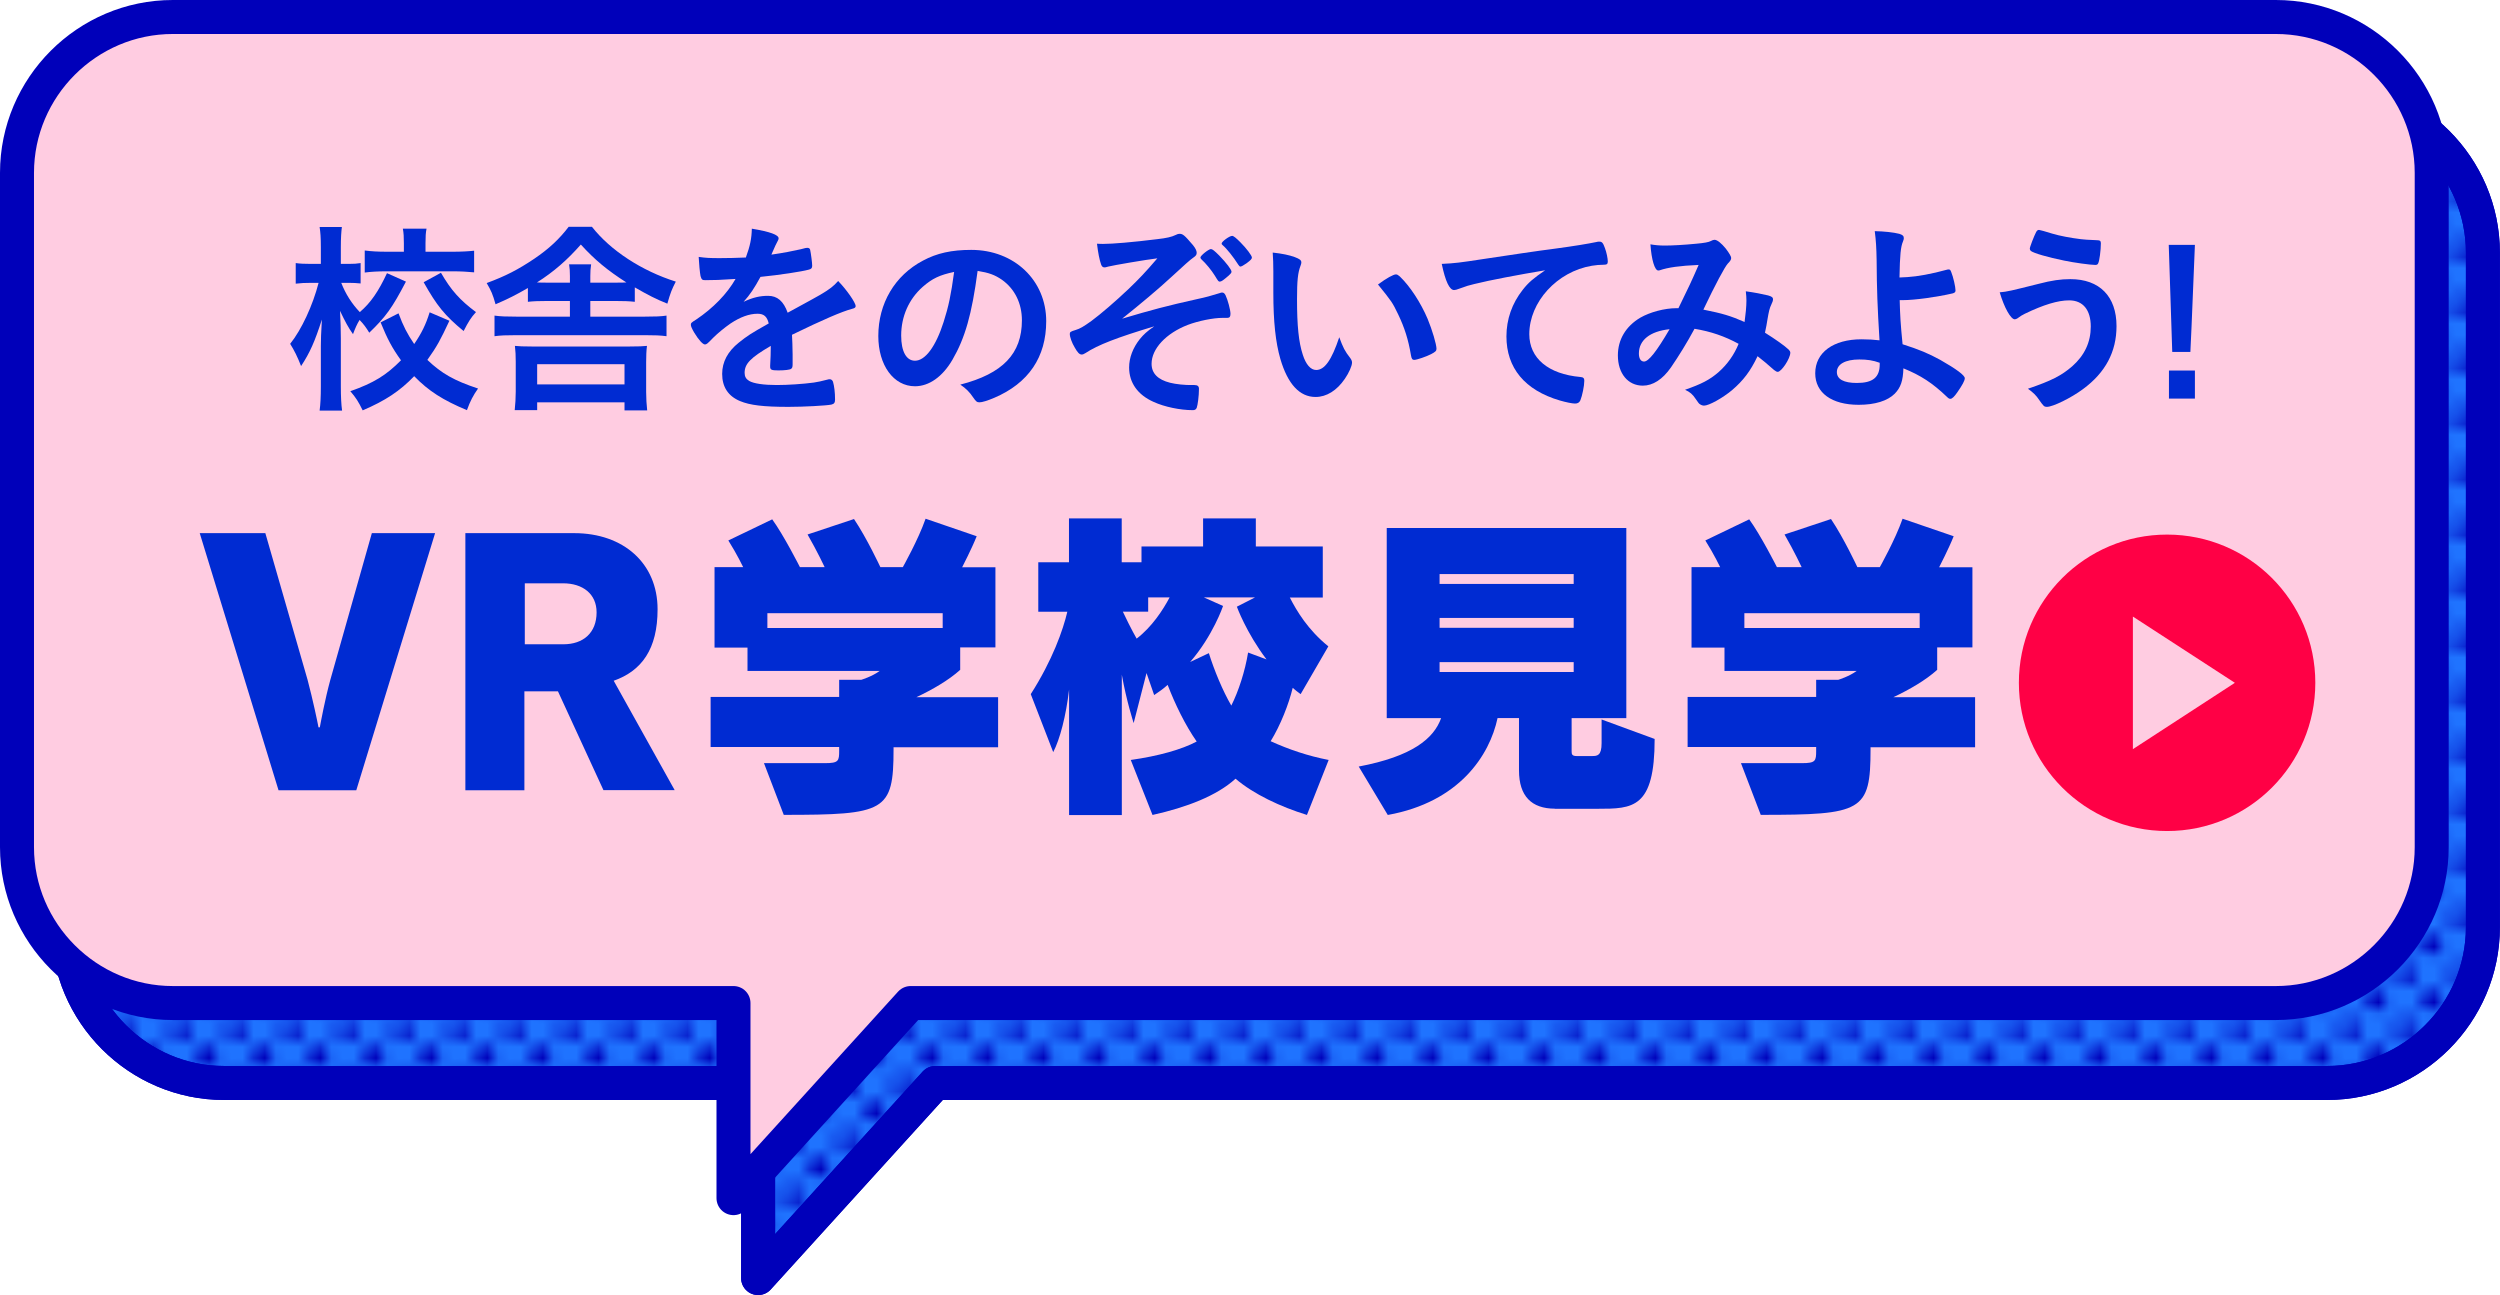
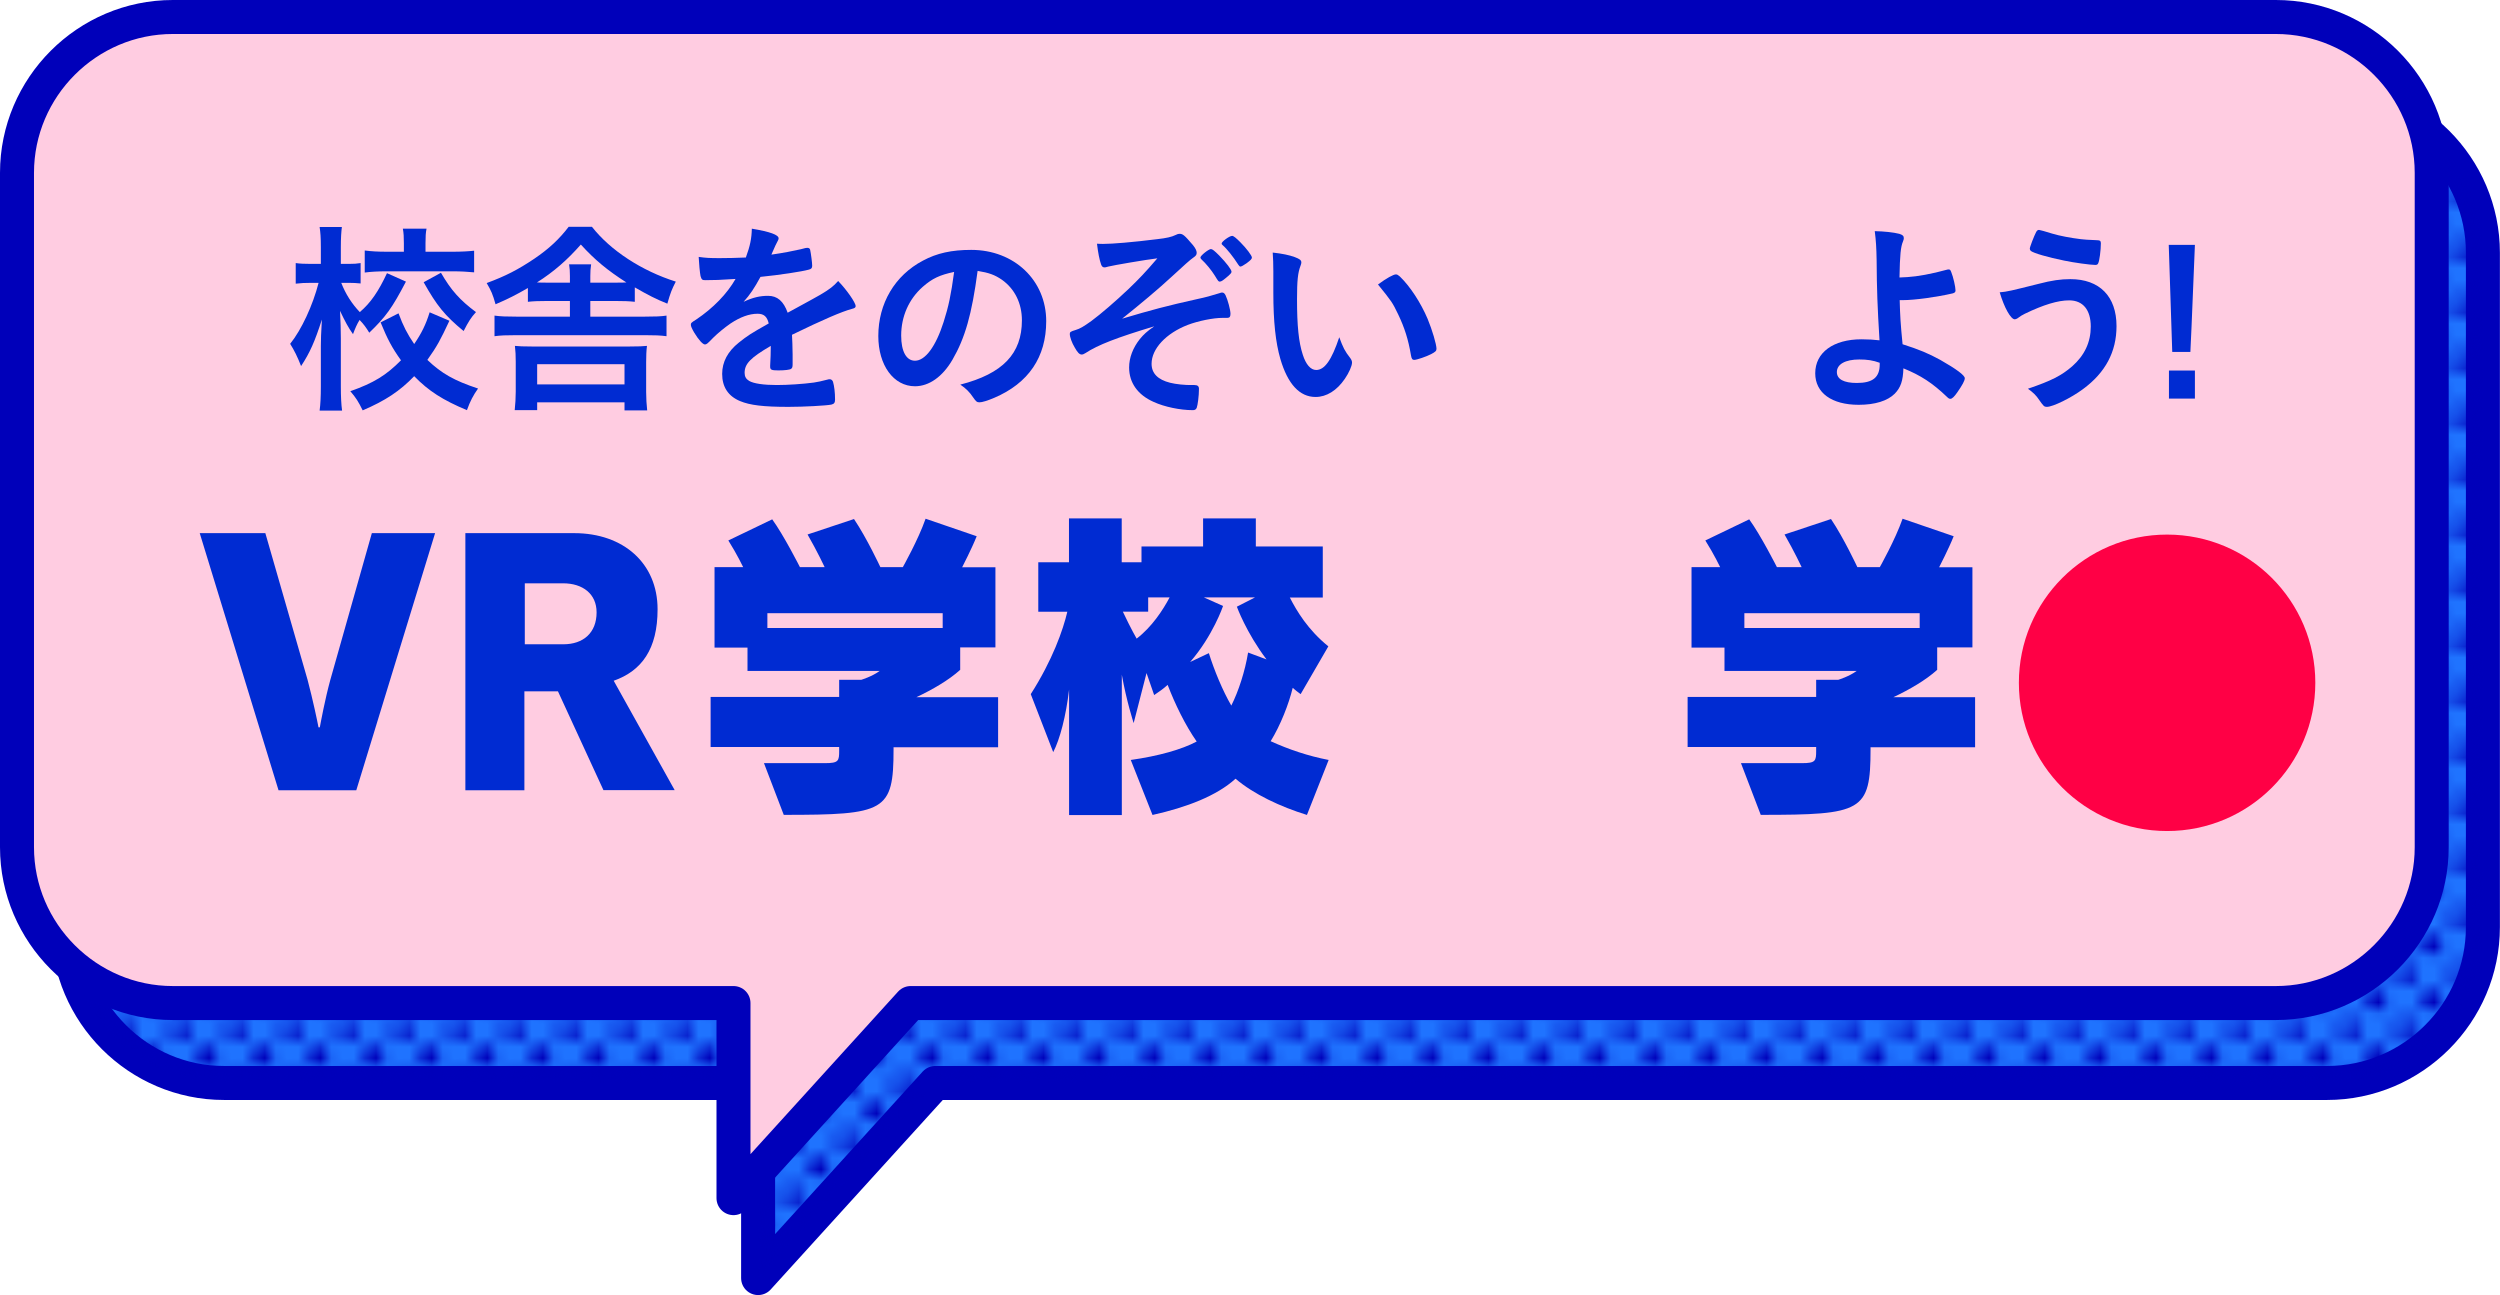
<svg xmlns="http://www.w3.org/2000/svg" id="_レイヤー_2" viewBox="0 0 242.71 125.73">
  <defs>
    <style>.cls-1{stroke:#0000ba;stroke-linejoin:round;stroke-width:3.3px;}.cls-1,.cls-2{fill:none;}.cls-3{fill:url(#_新規パターンスウォッチ_4);}.cls-4{fill:#002bd2;}.cls-5{fill:#ffcce1;}.cls-6{fill:#0000ba;}.cls-7{fill:#ff0045;}.cls-8{fill:#1f73ff;}</style>
    <pattern id="_新規パターンスウォッチ_4" x="0" y="0" width="4.52" height="4.52" patternTransform="translate(-2655.4 -407.58) scale(1.08)" patternUnits="userSpaceOnUse" viewBox="0 0 4.52 4.52">
      <g>
        <rect class="cls-2" width="4.52" height="4.52" />
        <circle class="cls-6" cx="2.26" cy="2.26" r=".96" />
        <circle class="cls-6" r=".96" />
        <circle class="cls-6" cx="4.52" r=".96" />
        <circle class="cls-6" cy="4.52" r=".96" />
        <circle class="cls-6" cx="4.52" cy="4.52" r=".96" />
      </g>
    </pattern>
  </defs>
  <g id="_テキスト">
    <g>
      <path class="cls-8" d="M225.92,9.41H21.75c-8.32,0-12.01,6.81-12.01,15.13l-3.12,65.47c0,8.32,6.81,15.13,15.13,15.13h51.85v18.94l17.2-18.94H225.92c8.32,0,15.13-6.81,15.13-15.13V24.54c0-8.32-6.81-15.13-15.13-15.13Z" />
      <path class="cls-1" d="M225.92,9.41H21.75c-8.32,0-12.01,6.81-12.01,15.13l-3.12,65.47c0,8.32,6.81,15.13,15.13,15.13h51.85v18.94l17.2-18.94H225.92c8.32,0,15.13-6.81,15.13-15.13V24.54c0-8.32-6.81-15.13-15.13-15.13Z" />
    </g>
    <g>
      <path class="cls-3" d="M225.92,9.41H21.75c-8.32,0-12.01,6.81-12.01,15.13l-3.12,65.47c0,8.32,6.81,15.13,15.13,15.13h51.85v18.94l17.2-18.94H225.92c8.32,0,15.13-6.81,15.13-15.13V24.54c0-8.32-6.81-15.13-15.13-15.13Z" />
-       <path class="cls-1" d="M225.92,9.41H21.75c-8.32,0-12.01,6.81-12.01,15.13l-3.12,65.47c0,8.32,6.81,15.13,15.13,15.13h51.85v18.94l17.2-18.94H225.92c8.32,0,15.13-6.81,15.13-15.13V24.54c0-8.32-6.81-15.13-15.13-15.13Z" />
    </g>
    <g>
      <path class="cls-5" d="M220.95,1.65H16.78C8.46,1.65,1.65,8.46,1.65,16.78V82.25c0,8.32,6.81,15.13,15.13,15.13h54.43v18.94l17.2-18.94H220.95c8.32,0,15.13-6.81,15.13-15.13V16.78c0-8.32-6.81-15.13-15.13-15.13Z" />
      <path class="cls-1" d="M220.95,1.65H16.78C8.46,1.65,1.65,8.46,1.65,16.78V82.25c0,8.32,6.81,15.13,15.13,15.13h54.43v18.94l17.2-18.94H220.95c8.32,0,15.13-6.81,15.13-15.13V16.78c0-8.32-6.81-15.13-15.13-15.13Z" />
    </g>
    <g>
      <path class="cls-4" d="M27.04,76.72l-7.65-24.96h6.37l4.1,14.24c.51,1.92,.96,4.06,1.06,4.61h.13c.1-.54,.51-2.75,1.02-4.61l4.03-14.24h6.14l-7.65,24.96h-7.55Z" />
      <path class="cls-4" d="M58.59,76.72l-4.42-9.6h-3.26v9.6h-5.73v-24.96h10.56c4.8,0,8.1,2.94,8.1,7.39,0,3.87-1.54,5.98-4.26,6.94l5.92,10.62h-6.91Zm-3.9-14.17c1.95,0,3.23-1.12,3.23-3.1,0-1.79-1.34-2.82-3.26-2.82h-3.71v5.92h3.74Z" />
      <path class="cls-4" d="M86.75,72.52v.22c0,6.05-.8,6.37-10.66,6.37l-1.92-5.02h5.92c1.34,0,1.38-.22,1.38-1.22v-.35h-12.48v-4.86h12.48v-1.66h2.14s1.06-.32,1.79-.86h-12.83v-2.27h-3.2v-7.81h2.78s-.58-1.22-1.44-2.59l4.26-2.05c1.12,1.54,2.69,4.64,2.69,4.64h2.4s-.7-1.5-1.66-3.17l4.51-1.5c1.25,1.86,2.56,4.67,2.56,4.67h2.18s1.5-2.66,2.21-4.7l4.96,1.7c-.45,1.15-1.41,3.01-1.41,3.01h3.23v7.78h-3.42v2.18c-1.09,.99-2.69,1.92-4.26,2.66h7.94v4.86h-10.14Zm4.77-12.99h-17.02v1.44h17.02v-1.44Z" />
      <path class="cls-4" d="M126.89,79.12c-2.59-.8-5.18-2.02-6.94-3.52-1.82,1.66-4.74,2.78-8.06,3.52l-2.11-5.34c2.69-.38,4.96-1.02,6.4-1.79-1.12-1.6-2.11-3.65-2.82-5.5-.38,.35-.83,.67-1.31,.99l-.74-2.14-1.25,4.86s-.7-2.14-1.15-4.7v13.63h-5.12v-12.19c-.29,2.56-.9,4.86-1.54,6.08l-2.18-5.63c2.11-3.3,3.14-6.24,3.55-8h-2.82v-4.8h2.98v-4.26h5.12v4.26h1.92v-1.54h5.98v-2.72h5.12v2.72h6.5v4.96h-3.2c.67,1.31,1.76,3.14,3.74,4.74l-2.69,4.64c-.26-.19-.51-.38-.77-.61-.38,1.57-1.18,3.62-2.14,5.18,1.76,.8,3.65,1.44,5.63,1.82l-2.11,5.34Zm-15.42-21.12v1.38h-2.46c.8,1.7,1.34,2.62,1.34,2.62,1.47-1.12,2.56-2.78,3.2-4h-2.08Zm11.49,6.02c-1.98-2.62-2.88-5.12-2.88-5.12l1.76-.9h-4.96l1.86,.83s-.99,2.91-3.2,5.44l1.82-.86c.51,1.63,1.34,3.65,2.18,5.09,.7-1.38,1.34-3.36,1.63-5.15l1.79,.67Z" />
-       <path class="cls-4" d="M150.96,78.51c-2.27,0-3.49-1.22-3.49-3.71v-5.09h-2.08c-.77,3.62-3.71,8.16-10.66,9.41l-2.82-4.7c5.22-.99,7.29-2.72,8-4.7h-5.28v-18.46h23.26v18.46h-5.31v3.23c0,.26,.03,.45,.48,.45h1.5c.51,0,.93-.03,.93-1.25v-2.3l5.15,1.89c0,6.75-2.11,6.78-5.54,6.78h-4.16Zm1.82-22.78h-13.02v.96h13.02v-.96Zm0,4.26h-13.02v.96h13.02v-.96Zm0,4.29h-13.02v.96h13.02v-.96Z" />
      <path class="cls-4" d="M181.6,72.52v.22c0,6.05-.8,6.37-10.66,6.37l-1.92-5.02h5.92c1.34,0,1.38-.22,1.38-1.22v-.35h-12.48v-4.86h12.48v-1.66h2.14s1.06-.32,1.79-.86h-12.83v-2.27h-3.2v-7.81h2.78s-.58-1.22-1.44-2.59l4.26-2.05c1.12,1.54,2.69,4.64,2.69,4.64h2.4s-.7-1.5-1.66-3.17l4.51-1.5c1.25,1.86,2.56,4.67,2.56,4.67h2.18s1.5-2.66,2.21-4.7l4.96,1.7c-.45,1.15-1.41,3.01-1.41,3.01h3.23v7.78h-3.42v2.18c-1.09,.99-2.69,1.92-4.26,2.66h7.94v4.86h-10.14Zm4.77-12.99h-17.02v1.44h17.02v-1.44Z" />
    </g>
    <g>
      <path class="cls-4" d="M39.41,27.34c-1.34,2.56-1.94,3.4-3.56,4.96-.32-.52-.52-.8-.94-1.24-.26,.42-.42,.8-.64,1.38-.48-.68-.74-1.18-1.26-2.26q.02,.38,.06,1.4c0,.08,.02,1.06,.02,1.28v4.64c0,1.02,.04,1.76,.12,2.36h-2.18c.08-.6,.12-1.34,.12-2.36v-3.92c.02-.52,.02-.86,.02-1,0,0,.02-.52,.08-1.56-.68,2.12-1.16,3.22-2.02,4.52-.36-.92-.66-1.52-1.06-2.16,1.1-1.36,2.2-3.74,2.76-5.92h-.74c-.58,0-1,.02-1.48,.08v-2c.4,.06,.86,.08,1.48,.08h.96v-1.58c0-1.02-.04-1.46-.12-2h2.16c-.06,.48-.1,1.06-.1,1.98v1.6h.76c.52,0,.8-.02,1.16-.08v1.98c-.4-.04-.72-.06-1.12-.06h-.76c.42,1.08,1.02,2.02,1.8,2.84,1.06-.9,1.82-2.02,2.64-3.78l1.84,.82Zm4.22,3.8c-.88,1.88-1.2,2.48-2.14,3.8,1.38,1.32,2.62,2.02,4.92,2.78-.48,.68-.76,1.22-1.08,2.1-2.34-.98-3.72-1.86-5.12-3.3-1.38,1.44-2.8,2.38-5,3.32-.4-.82-.66-1.24-1.2-1.86,2.28-.8,3.5-1.56,4.92-3-.86-1.2-1.3-2.02-1.98-3.68l1.74-.88c.46,1.24,.84,1.98,1.52,2.98,.7-1.02,1.14-1.9,1.5-3.08l1.92,.82Zm-4.42-7.5c0-.6-.02-1.04-.1-1.44h2.3c-.08,.38-.1,.8-.1,1.4v.84h2.6c.86,0,1.58-.04,2.12-.1v2.1c-.64-.06-1.3-.1-2.12-.1h-6.36c-.82,0-1.54,.04-2.14,.12v-2.14c.64,.08,1.22,.12,2.14,.12h1.66v-.8Zm3.6,2.84c.98,1.7,1.84,2.66,3.4,3.82-.48,.52-.74,.94-1.2,1.84-1.84-1.52-2.6-2.46-3.88-4.74l1.68-.92Z" />
      <path class="cls-4" d="M53.19,29.22c-.88,0-1.38,.02-1.94,.08v-1.34c-1.14,.66-1.92,1.06-3.14,1.58-.28-1-.42-1.3-.86-2.06,1.84-.68,3.04-1.3,4.62-2.36,1.44-.98,2.42-1.9,3.34-3.1h2.26c1.8,2.3,4.84,4.28,8.14,5.32-.38,.74-.52,1.08-.82,2.14-1.1-.44-1.84-.82-3.16-1.58v1.4c-.56-.06-1.04-.08-1.92-.08h-2.4v1.52h5.3c1.02,0,1.54-.02,2.1-.1v2c-.58-.08-1.16-.1-2.1-.1h-12.48c-.96,0-1.56,.02-2.12,.1v-2c.58,.08,1.12,.1,2.12,.1h5.2v-1.52h-2.14Zm-1.04,10.6h-2.18c.06-.6,.1-1.18,.1-1.8v-2.9c0-.58-.02-1.04-.08-1.54,.38,.04,.82,.06,1.64,.06h9.5c.88,0,1.28-.02,1.68-.06-.06,.48-.08,.98-.08,1.6v2.86c0,.66,.04,1.22,.1,1.8h-2.2v-.78h-8.48v.76Zm3.18-13.04c0-.42-.02-.74-.08-1.12h2.14c-.06,.38-.08,.7-.08,1.14v.64h2.4c.54,0,.76,0,1.1-.02-1.82-1.16-3.1-2.22-4.42-3.68-1.32,1.5-2.62,2.64-4.26,3.68,.4,.02,.58,.02,1.06,.02h2.14v-.66Zm-3.18,10.54h8.48v-1.96h-8.48v1.96Z" />
      <path class="cls-4" d="M74.83,33.58c-1.98,1.16-2.54,1.74-2.54,2.62,0,.36,.14,.6,.44,.78,.44,.26,1.42,.4,2.68,.4,1.08,0,2.58-.1,3.6-.24,.42-.06,.66-.12,1.46-.32h.1c.14,0,.24,.1,.3,.24,.12,.42,.2,1.02,.2,1.74,0,.3-.1,.42-.36,.48-.48,.1-2.7,.22-4.16,.22-2.44,0-3.74-.16-4.7-.56-1.16-.48-1.74-1.38-1.74-2.64,0-1.16,.54-2.18,1.62-3.04,.86-.68,1.06-.82,2.9-1.86-.16-.66-.46-.94-1.08-.94-.82,0-1.68,.32-2.62,.94-.58,.4-1.26,.96-1.68,1.38-.6,.62-.66,.66-.82,.66-.2,0-.62-.46-1.04-1.16-.2-.34-.32-.6-.32-.74,0-.18,.04-.22,.52-.52,1.64-1.1,3-2.5,3.82-3.94-1.42,.1-2.16,.12-2.94,.12-.3,0-.36-.06-.46-.4-.06-.26-.16-1.32-.18-1.86,.68,.1,1.08,.12,2.04,.12,.78,0,1.64-.02,2.54-.06,.42-1.14,.56-1.86,.58-2.8,1.78,.3,2.6,.6,2.6,.94,0,.08-.02,.12-.08,.24-.14,.26-.3,.58-.56,1.2q-.04,.08-.06,.14c1.14-.16,2.14-.36,2.84-.52,.44-.12,.54-.14,.64-.14,.16,0,.24,.06,.28,.18,.08,.36,.2,1.28,.2,1.56,0,.22-.08,.32-.34,.38-.64,.18-2.84,.52-4.68,.7-.6,1.1-1.02,1.74-1.64,2.42,.9-.42,1.58-.58,2.38-.58,.9,0,1.5,.52,1.9,1.64,1.98-1.08,3.04-1.66,3.16-1.74,.92-.54,1.3-.84,1.74-1.34,.82,.84,1.7,2.1,1.7,2.44,0,.12-.08,.2-.34,.26-.98,.26-2.8,1.04-5.84,2.52,.02,.36,.06,1.28,.06,1.92v.96c0,.24-.04,.36-.14,.42-.1,.1-.64,.16-1.24,.16-.68,0-.8-.06-.8-.38v-.08c.04-.58,.06-1.34,.06-1.82v-.1Z" />
      <path class="cls-4" d="M92.47,34.92c-.96,1.66-2.28,2.58-3.64,2.58-2.08,0-3.56-2.04-3.56-4.88,0-3.16,1.6-5.88,4.34-7.32,1.34-.72,2.78-1.04,4.68-1.04,4.18,0,7.28,2.96,7.28,6.92,0,3.5-1.72,6.02-5.04,7.44-.66,.28-1.18,.44-1.44,.44-.24,0-.34-.08-.6-.46-.34-.52-.72-.9-1.26-1.26,4.12-1.06,5.98-3,5.98-6.24,0-1.66-.7-3.06-1.94-3.94-.7-.48-1.26-.68-2.36-.86-.56,4.22-1.22,6.52-2.44,8.62Zm-2.88-7.08c-1.34,1.18-2.1,2.86-2.1,4.74,0,1.54,.5,2.44,1.34,2.44,1,0,2.02-1.38,2.78-3.76,.48-1.5,.72-2.64,1.02-4.86-1.42,.3-2.12,.64-3.04,1.44Z" />
      <path class="cls-4" d="M118.7,30.86c-.92,0-2.38,.3-3.38,.68-2.12,.82-3.52,2.32-3.52,3.78,0,.92,.6,1.54,1.8,1.84,.54,.14,1.48,.24,2.14,.22h.2c.34,0,.46,.12,.46,.38,0,.66-.12,1.58-.22,1.84-.08,.16-.18,.22-.38,.22-1.22,0-2.76-.32-3.8-.8-1.54-.68-2.38-1.86-2.38-3.34,0-.94,.36-1.9,1.04-2.76,.38-.46,.68-.74,1.4-1.24-3.64,1.1-5.46,1.8-6.68,2.6-.16,.1-.26,.14-.36,.14-.22,0-.4-.18-.68-.68-.28-.46-.48-1.02-.48-1.32,0-.18,.08-.24,.56-.38,.46-.14,.78-.34,1.54-.88,.92-.68,2.36-1.92,3.6-3.1,1.02-.98,1.6-1.58,2.8-2.98-1.16,.14-4.3,.68-4.76,.8-.28,.08-.3,.08-.36,.08-.18,0-.26-.08-.34-.28-.16-.44-.3-1.18-.4-2.02,.28,.02,.42,.02,.6,.02,.9,0,2.84-.16,5.24-.46,.9-.1,1.42-.22,1.78-.4,.22-.1,.26-.12,.38-.12,.34,0,.48,.12,1.32,1.1,.24,.3,.36,.54,.36,.74s-.08,.3-.34,.48q-.34,.22-2.04,1.8c-1.36,1.26-3.06,2.68-4.86,4.12,2.82-.84,4.3-1.24,7.36-1.92,.68-.14,1.34-.32,2.1-.56,.1-.04,.18-.06,.24-.06,.16,0,.24,.08,.34,.26,.22,.46,.48,1.44,.48,1.8,0,.28-.08,.4-.3,.4h-.46Zm-.76-4.1c-.32-.52-.88-1.2-1.3-1.58-.06-.06-.1-.12-.1-.18,0-.18,.8-.82,1.02-.82,.14,0,.34,.16,.8,.62,.72,.74,1.2,1.38,1.2,1.58,0,.1-.08,.2-.28,.38-.54,.46-.7,.58-.86,.58-.12,0-.14-.02-.48-.58Zm2.48-3.24c.6,.6,1.12,1.3,1.12,1.48,0,.14-.12,.26-.52,.56-.32,.22-.5,.32-.6,.32-.06,0-.12-.06-.2-.18-.48-.76-1.14-1.58-1.5-1.88-.1-.08-.12-.12-.12-.18,0-.18,.76-.74,1.02-.74,.14,0,.38,.2,.8,.62Z" />
      <path class="cls-4" d="M123.62,26.32c0-.58-.02-1.36-.06-1.8,.92,.1,1.6,.24,2.14,.44,.48,.18,.64,.3,.64,.52q0,.12-.08,.32c-.26,.68-.34,1.44-.34,3.26,0,2.56,.16,4.16,.56,5.38,.3,.94,.76,1.48,1.3,1.48,.82,0,1.5-.96,2.24-3.18,.38,1.02,.52,1.32,1.08,2.04,.1,.14,.16,.28,.16,.42,0,.32-.3,1-.7,1.58-.78,1.14-1.78,1.76-2.84,1.76-1.54,0-2.7-1.24-3.42-3.7-.46-1.6-.68-3.62-.68-6.42v-2.1Zm11.9,.32c.12,0,.22,.06,.38,.2,1,.96,2.04,2.56,2.7,4.12,.44,1.06,.86,2.48,.86,2.9,0,.2-.1,.3-.52,.52-.46,.24-1.4,.56-1.64,.56-.18,0-.26-.1-.32-.46-.26-1.54-.62-2.66-1.24-3.96-.56-1.16-.6-1.22-1.96-2.9,.84-.62,1.5-.98,1.74-.98Z" />
-       <path class="cls-4" d="M143.11,27.58c-.52,.12-.7,.18-1.42,.44-.26,.1-.4,.14-.52,.14-.44,0-.84-.82-1.2-2.54,1.28-.06,1.74-.12,3.96-.46,2.4-.36,5.44-.82,7.04-1.02,1.8-.24,3.24-.48,4-.64,.14-.04,.2-.04,.3-.04,.26,0,.36,.12,.54,.62,.16,.42,.28,1.02,.28,1.3,0,.24-.08,.32-.36,.32-.42,0-.8,.04-1.18,.1-3.38,.56-6.08,3.52-6.08,6.64,0,2.34,1.84,3.88,4.96,4.16,.28,.02,.38,.12,.38,.36,0,.5-.2,1.46-.38,1.9-.1,.22-.26,.32-.52,.32s-.86-.12-1.48-.3c-3.4-1-5.18-3.16-5.18-6.22,0-1.66,.54-3.2,1.58-4.52,.56-.72,1.04-1.12,2.18-1.9-2.62,.44-5.38,.96-6.9,1.34Z" />
-       <path class="cls-4" d="M164.51,31.92c-.72,1.34-1.54,2.66-2.28,3.74-.82,1.18-1.76,1.78-2.74,1.78-1.44,0-2.42-1.18-2.42-2.94,0-1.52,.76-2.82,2.18-3.66,.94-.54,2.36-.92,3.5-.92h.2c1.02-2.08,1.28-2.64,1.96-4.2-1.84,.08-2.96,.24-3.78,.52-.04,.02-.1,.02-.14,.02-.34,0-.66-1.04-.76-2.54,.44,.08,.86,.12,1.4,.12,.68,0,1.84-.06,3.06-.18q1.14-.1,1.4-.26c.16-.08,.26-.12,.36-.12,.26,0,.66,.32,1.1,.86,.32,.42,.52,.76,.52,.9,0,.16-.08,.3-.32,.54-.3,.32-1.22,2.04-2.38,4.48,1.9,.38,2.62,.6,4,1.2,.1-.7,.18-1.52,.18-2.08,0-.26-.02-.56-.06-.9,.86,.12,1.58,.26,2.16,.4,.36,.1,.48,.2,.48,.36,0,.14-.04,.28-.16,.52-.18,.38-.24,.64-.38,1.46-.06,.42-.12,.7-.24,1.28,1.02,.64,1.9,1.26,2.3,1.64,.1,.1,.16,.2,.16,.3,0,.56-.86,1.86-1.22,1.86-.1,0-.2-.06-.36-.18-.54-.48-1.2-1.04-1.6-1.34-.68,1.44-1.38,2.36-2.48,3.3-.94,.78-2.24,1.5-2.72,1.5-.16,0-.34-.08-.48-.2-.06-.06-.06-.08-.32-.44-.3-.46-.56-.68-1.04-.9,1.6-.56,2.38-.96,3.24-1.7,.86-.76,1.52-1.68,1.96-2.76-1.36-.74-2.7-1.2-4.28-1.46Zm-5.4,2.4c0,.48,.18,.78,.5,.78,.44,0,1.22-.98,2.48-3.14-1.9,.2-2.98,1.06-2.98,2.36Z" />
      <path class="cls-4" d="M184.43,29.14c.04,1.5,.08,2.28,.28,4.28,1.68,.54,2.48,.88,3.66,1.52,1.58,.9,2.38,1.5,2.38,1.78,0,.24-.26,.7-.72,1.36-.3,.44-.52,.64-.68,.64-.1,0-.18-.04-.32-.18-1.42-1.36-2.56-2.1-4.24-2.78-.04,1.22-.26,1.86-.84,2.46-.7,.7-1.92,1.08-3.5,1.08-2.62,0-4.22-1.16-4.22-3.06,0-2.02,1.76-3.3,4.5-3.3,.66,0,1.24,.04,1.74,.1-.2-3.28-.26-4.86-.28-7.8-.02-1.16-.06-1.86-.18-2.8,.92,.02,1.84,.12,2.38,.26,.32,.1,.44,.2,.44,.42,0,.1-.02,.16-.08,.32-.22,.52-.3,1.28-.34,3.5q.16,0,.78-.04c.96-.06,2.32-.3,3.84-.72,.06-.02,.1-.02,.16-.02,.12,0,.16,.04,.24,.24,.2,.48,.42,1.46,.42,1.8,0,.16-.08,.22-.26,.28-1.54,.36-3.7,.66-4.88,.66h-.28Zm-3.92,5.76c-1.36,0-2.18,.46-2.18,1.22,0,.7,.68,1.06,1.94,1.06,1.54,0,2.22-.54,2.22-1.8v-.16c-.66-.24-1.22-.32-1.98-.32Z" />
      <path class="cls-4" d="M197.9,27.56c1.3-.34,2.16-.46,3.1-.46,2.84,0,4.48,1.68,4.48,4.56,0,2.5-1.08,4.52-3.26,6.12-1.16,.86-2.92,1.72-3.5,1.72-.26,0-.32-.06-.74-.66-.3-.46-.6-.74-1.1-1.1,2.3-.78,3.26-1.28,4.3-2.18,1.2-1.06,1.8-2.34,1.8-3.86,0-1.62-.76-2.54-2.1-2.54-1.08,0-2.48,.42-4.3,1.3-.26,.12-.4,.22-.74,.46-.08,.04-.16,.08-.24,.08-.38,0-1.02-1.12-1.46-2.62,.74-.06,1.12-.16,3.76-.82Zm1.34-4.88c.72,.22,1.8,.42,2.78,.54,.4,.04,.54,.06,1.56,.1,.3,0,.38,.08,.38,.3,0,.66-.14,1.74-.26,1.94-.04,.12-.14,.16-.28,.16-.46,0-2.08-.22-3.02-.42-1.58-.32-2.96-.72-3.24-.94-.06-.06-.1-.14-.1-.22,0-.16,.42-1.24,.62-1.62,.1-.16,.16-.2,.28-.2q.1,0,1.28,.36Z" />
      <path class="cls-4" d="M210.55,23.77h2.54c-.13,2.86-.29,7.5-.44,10.4h-1.76c-.11-2.9-.23-7.54-.34-10.4Zm.02,12.2h2.52v2.73h-2.52v-2.73Z" />
    </g>
    <g>
      <circle class="cls-7" cx="210.39" cy="66.29" r="14.39" />
-       <polygon class="cls-5" points="207.07 59.86 216.97 66.29 207.07 72.73 207.07 59.86" />
    </g>
  </g>
</svg>